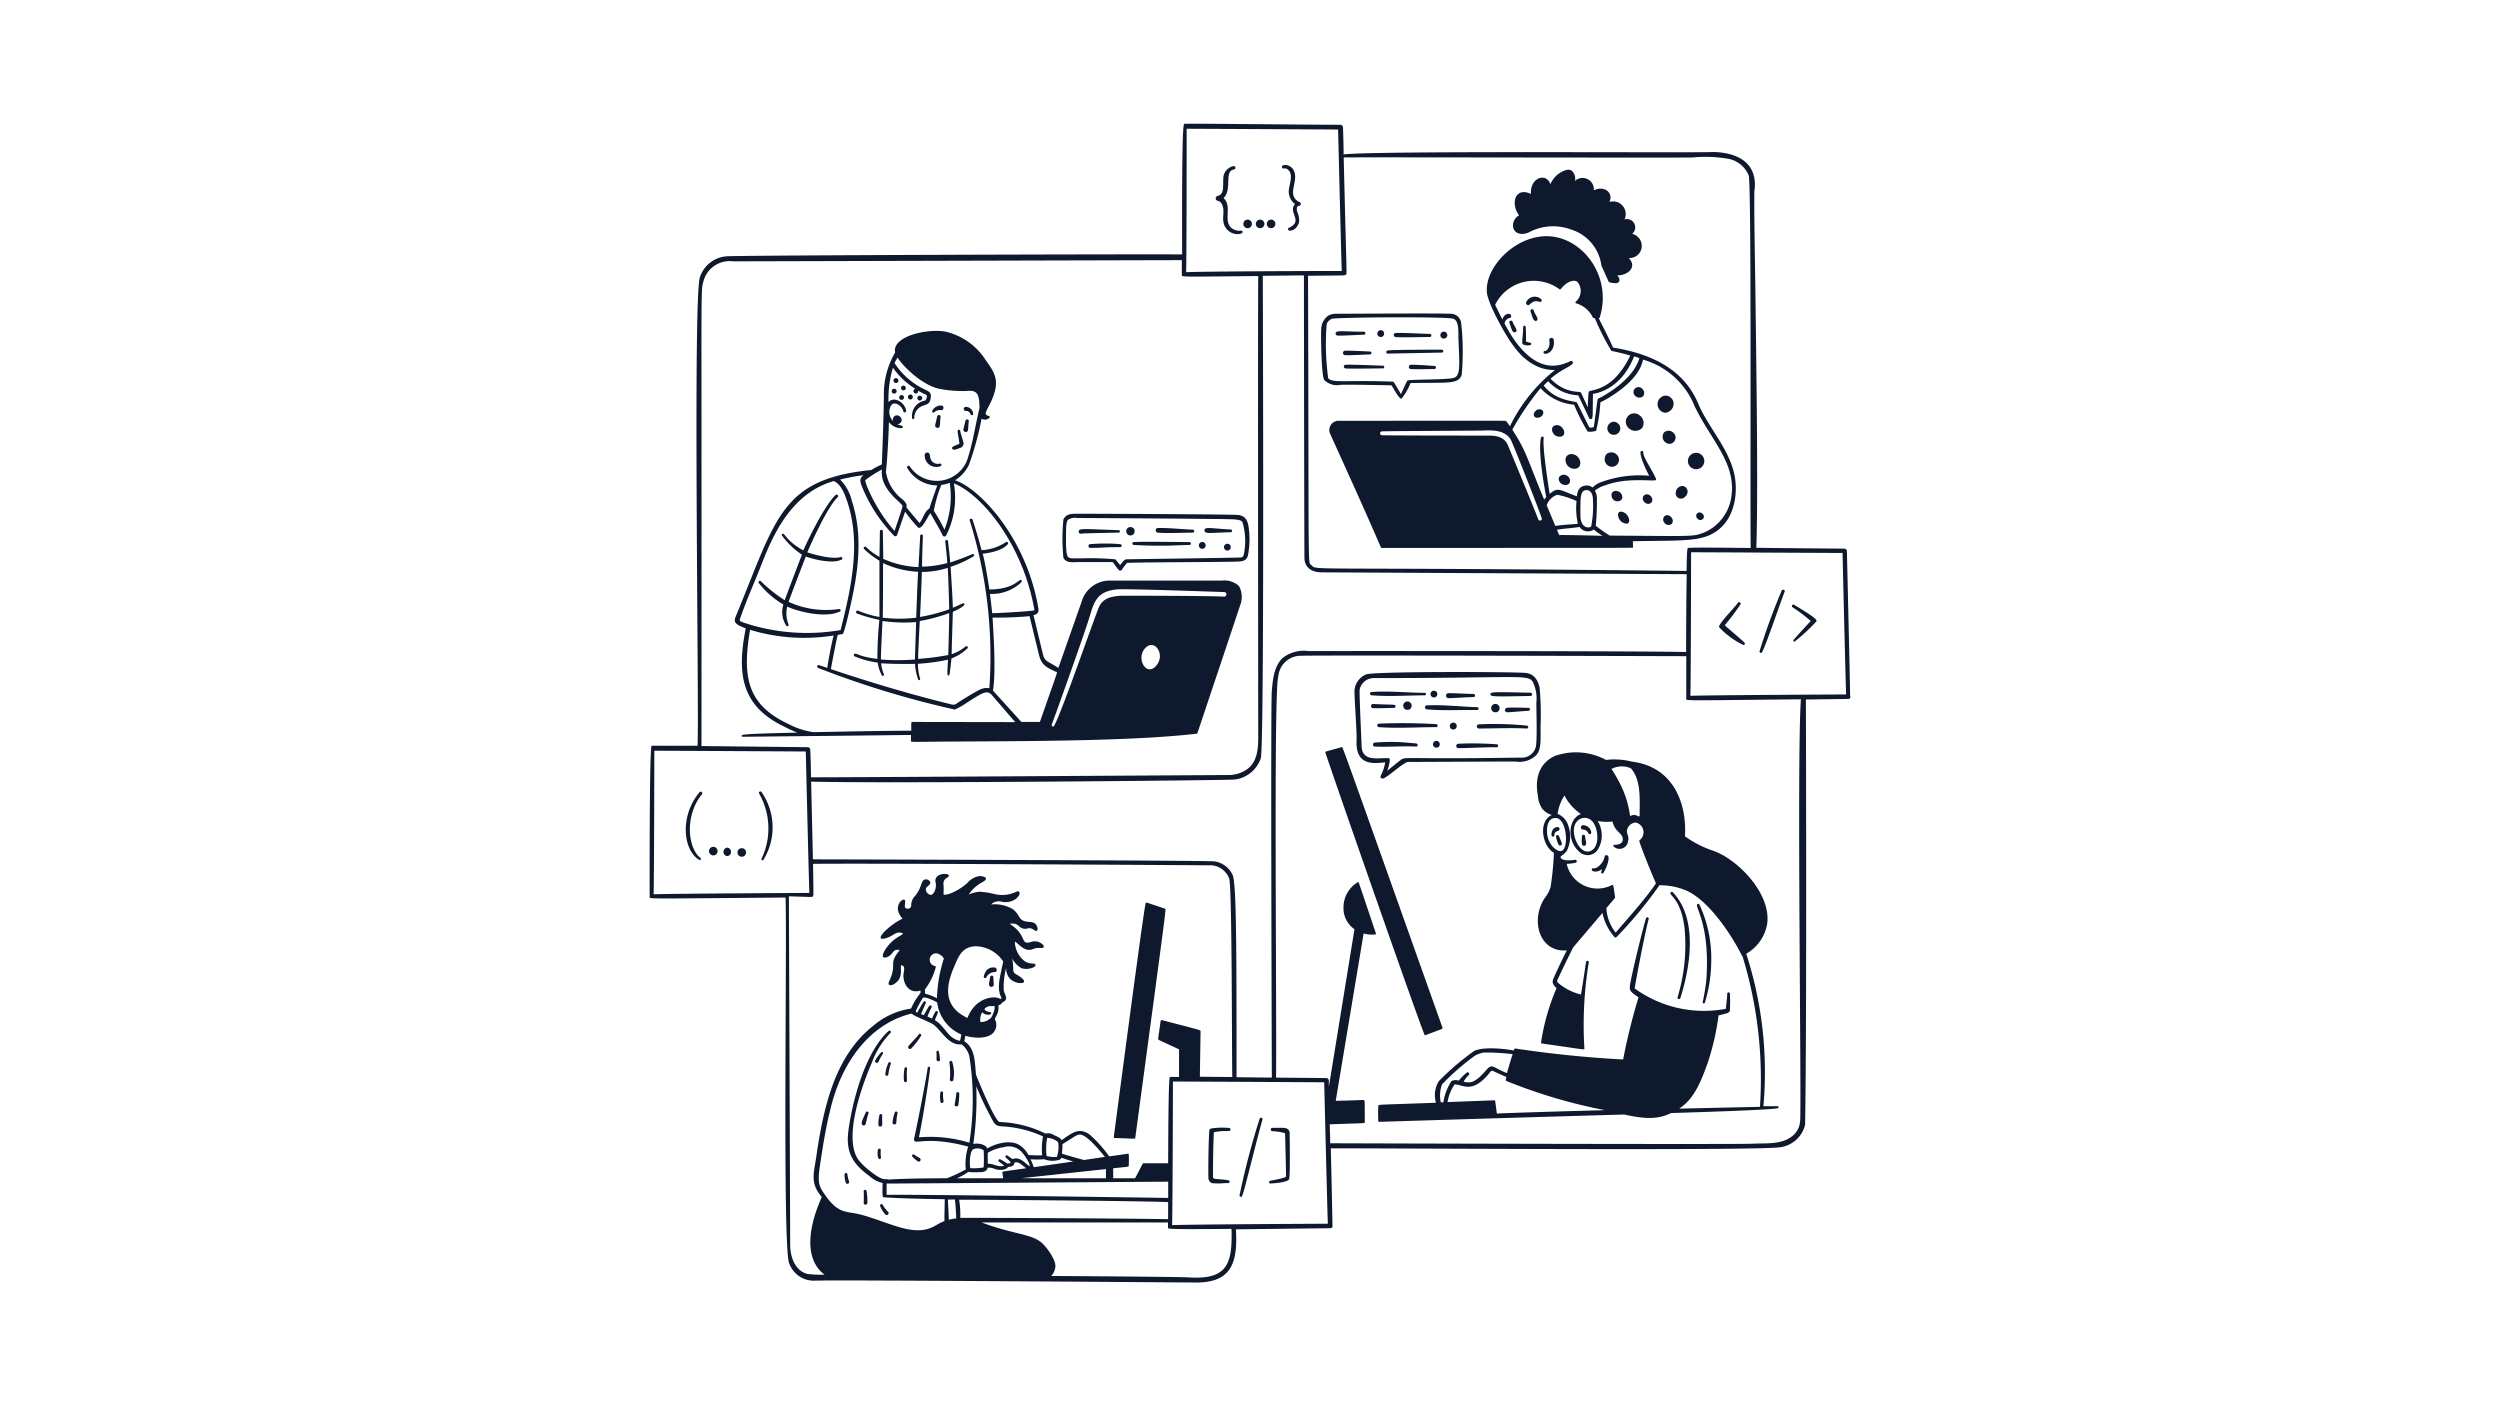
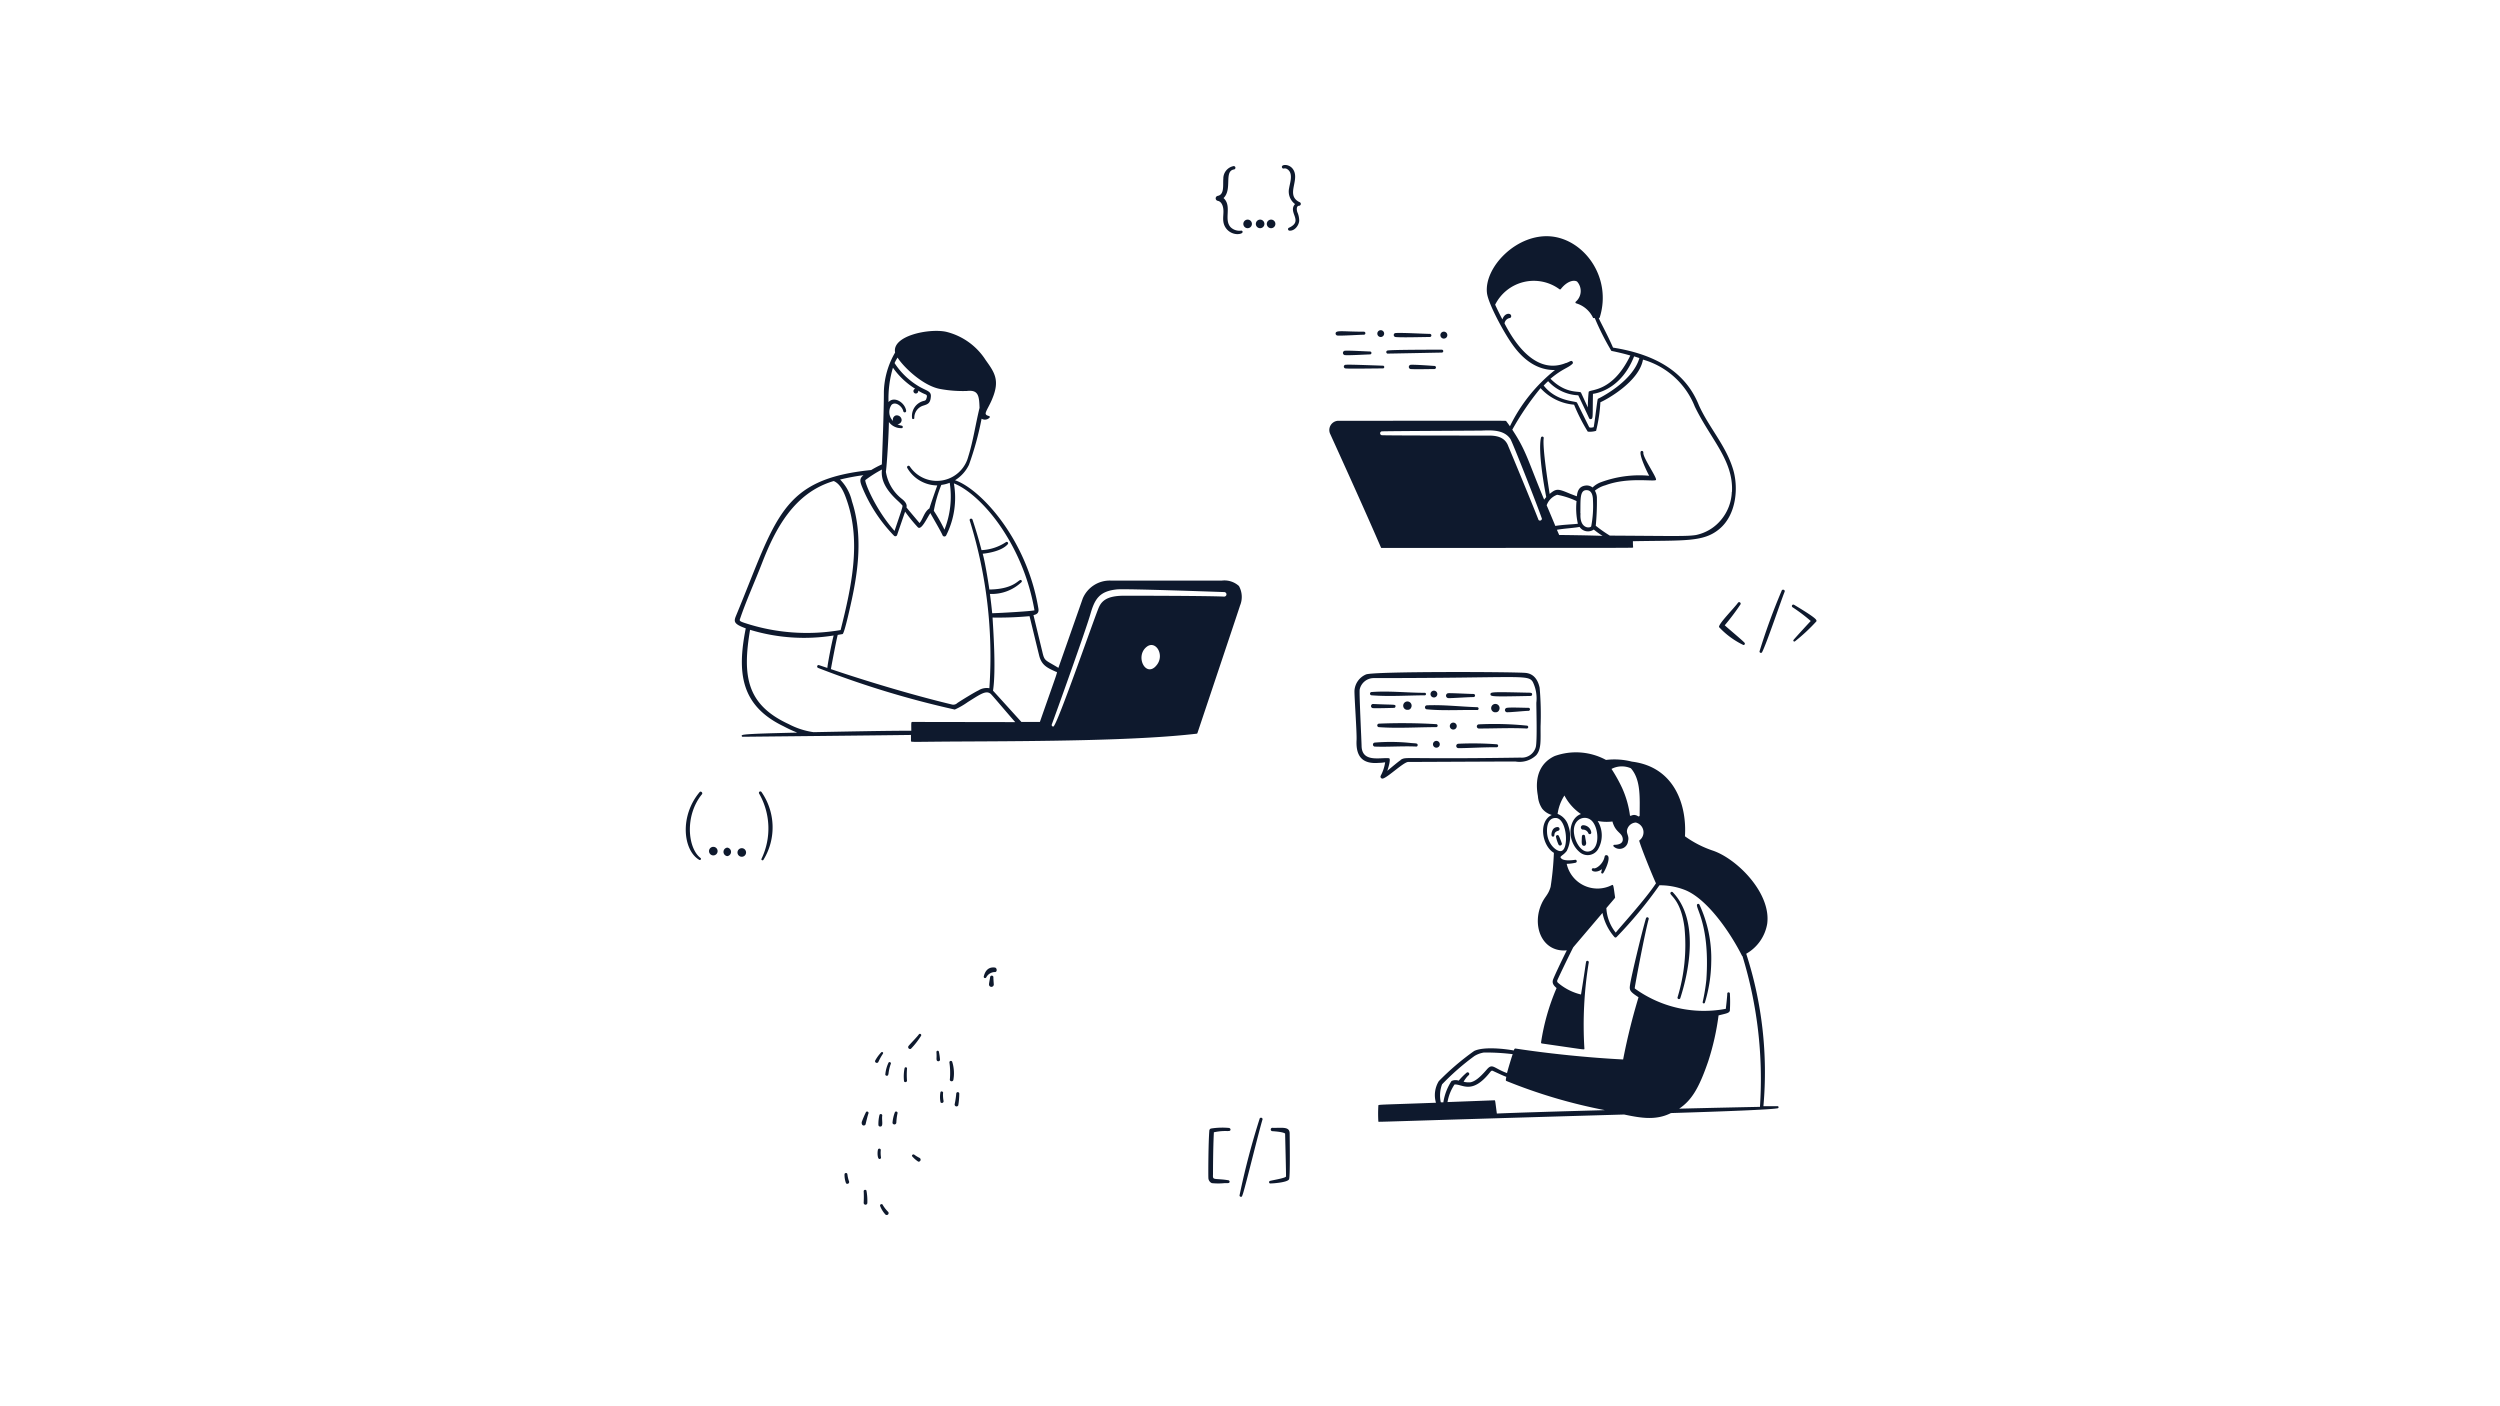
<svg xmlns="http://www.w3.org/2000/svg" width="320" height="180" viewBox="0 0 320 180">
  <g id="グループ_60" data-name="グループ 60" transform="translate(-10027 -2789)">
    <rect id="長方形_222" data-name="長方形 222" width="320" height="180" transform="translate(10027 2789)" fill="#fff" />
    <g id="kaiketu-2" transform="translate(10108.19 2801.556)">
-       <path id="パス_91" data-name="パス 91" d="M54.453,116.669c2.682.089,2.617.129,2.633,0,4.216-31.3,3.95-29.305,3.8-29.354-2.423-.808-2.342-.808-2.423-.743s0-1.268-4.128,29.984a.113.113,0,0,0,.113.113Zm39.709-13.134c2.27-.872,2.31-.808,2.254-.977C82.756,64.149,83.653,66.6,83.491,66.645c-2.027.565-2.044.549-2.084.63S93.992,103.6,94.162,103.535ZM32.054,30.345a.962.962,0,0,1-1.171-.638c-.065-.194-.057-.339-.113-.549a.331.331,0,0,0-.63,0,1.47,1.47,0,0,0,1.5,1.615C32.546,30.757,32.3,30.3,32.054,30.345Zm2.633-4.152a.17.17,0,1,0-.339,0c0,.218.226,1.333.226,1.616-.46.218-1.131.388-.9.646s.622,0,.961-.105a.642.642,0,0,0,.485-.549C35.123,27.631,34.727,26.468,34.687,26.193Zm-2.908-.42c.428,0,.267-.565.388-1.373a.22.22,0,1,0-.428-.105c-.048.218-.258,1.074-.258,1.1a.307.307,0,0,0,.3.38Zm4-.816a.218.218,0,0,0-.331-.234c-.1.065-.065.048-.258.808-.048.194-.089.363-.1.4a.307.307,0,0,0,.477.315C35.769,26.137,35.664,25.676,35.777,24.957Zm-3.465-2.036a1.2,1.2,0,0,0-1.212.67.161.161,0,0,0,.166.231.16.16,0,0,0,.1-.054,1.057,1.057,0,0,1,.856-.267C32.579,23.584,32.668,22.962,32.312,22.922Zm3.078.679a.606.606,0,0,1,.622.444A.17.17,0,0,0,36.343,24a.945.945,0,0,0-.953-.913.258.258,0,0,0,0,.517Zm-7.981-3.239a.307.307,0,1,0,.217.09A.307.307,0,0,0,27.409,20.361Zm-.9-.953a.315.315,0,1,0,.19.107A.315.315,0,0,0,26.5,19.408Zm-.234,1.357a.315.315,0,1,0,.19.107A.315.315,0,0,0,26.27,20.765Zm.9.808a.307.307,0,1,0,.217.09A.307.307,0,0,0,27.175,21.573Zm1.438.3a.315.315,0,1,0-.107.189A.315.315,0,0,0,28.613,21.872Zm.889.4a.308.308,0,1,0-.217-.09A.307.307,0,0,0,29.5,22.276ZM19.332,42.324c-1.187.307-3.651-.42-4.225-.622.347-.808,2.5-5.727,3.893-7.06.186-.178-.089-.452-.275-.275-1.543,1.51-3.691,6.09-4.128,7.092-2.294-1.26-2.375-2.367-2.714-2.1a.15.15,0,0,0-.034.05.154.154,0,0,0,.034.168A9.749,9.749,0,0,0,14.429,42c-.331.808-1.906,4.992-2.213,5.832A18.523,18.523,0,0,1,9.17,45.409c-.145-.178-.4.048-.267.226a11.022,11.022,0,0,0,3.15,2.754,3.126,3.126,0,0,0,.38,2.722.17.17,0,0,0,.283-.17,3.685,3.685,0,0,1-.178-2.294c1.462.695,4.96,1.5,6.729.638a.169.169,0,0,0,.1-.205.169.169,0,0,0-.194-.118,11.52,11.52,0,0,1-6.462-.921c.25-.7,1.826-4.847,2.205-5.8.63.234,3.288,1.018,4.572.4a.179.179,0,1,0-.153-.323Zm13.837-1.591c-.057-.46,0-.509-.129-.565a.17.17,0,0,0-.226,0c-.113.121,0,.121.218,2.9a12.863,12.863,0,0,1-3.231.468c0-1.276.057-2.617.105-3.982a.178.178,0,0,0-.347,0c-.048.953-.218,4.039-.218,4.039a11.99,11.99,0,0,1-4.515-1.058c0-.889-.048-3.562-.048-3.562a.192.192,0,0,0-.067-.111.194.194,0,0,0-.312.111s-.04,2.593-.048,3.32c-1.615-.9-1.712-1.519-1.971-1.26a.169.169,0,0,0-.041.193.17.17,0,0,0,.041.057,10.425,10.425,0,0,0,1.963,1.494v7.2a12.744,12.744,0,0,1-2.738-.808c-.234-.089-.363.283-.121.372a19.166,19.166,0,0,0,2.851.808,45.59,45.59,0,0,0-.25,4.992c-2.318-.25-2.722-.808-2.94-.646a.183.183,0,0,0-.064.067.186.186,0,0,0,.064.248,11.669,11.669,0,0,0,2.973.808,4.908,4.908,0,0,0,.525,1.615.148.148,0,0,0,.267-.129,4.924,4.924,0,0,1-.355-1.405c1.034.1,3.586.1,4.346.081a6.838,6.838,0,0,0,.4,2,.154.154,0,0,0,.129.089.138.138,0,0,0,.1-.06.14.14,0,0,0,.022-.057.136.136,0,0,0,0-.061,6.818,6.818,0,0,1-.283-1.922,25.245,25.245,0,0,0,3.845-.525c-.089,1.906-.129,2,.065,2.011a.145.145,0,0,0,.137-.113c.113-.808.186-1.454.242-2.052A6.391,6.391,0,0,0,35.608,54a.169.169,0,0,0,0-.234c-.234-.267-.38.4-2.019.977,0-.913.137-4.717.145-5.42,2.173-.985,1.373-1.147,1.26-1.09-.42.2-.808.388-1.26.565,0-.937-.242-4.572-.283-5.242a13.916,13.916,0,0,0,2.932-1.341.169.169,0,0,0,.065-.21c-.129-.234-.081,0-3.053,1C33.346,42.219,33.257,41.468,33.168,40.733Zm0,14.111a32.349,32.349,0,0,1-3.877.5c0-.808.153-3.619.21-4.846a22.623,22.623,0,0,0,3.772-1.018c-.008,1.478-.1,4.685-.121,5.363ZM29.534,50c.089-1.85.186-3.813.234-5.783a11.086,11.086,0,0,0,3.32-.525c.073,1.26.17,4.467.186,5.3a21.342,21.342,0,0,1-3.756.985Zm-.468.065a17.386,17.386,0,0,1-4.3,0c.04-2.084.04-6.05.04-6.987a11.886,11.886,0,0,0,4.483,1.115c-.065,1.074-.2,4.685-.242,5.848Zm-4.33.428a19.836,19.836,0,0,0,4.3.137c0,.331-.145,4.281-.145,4.79a27.449,27.449,0,0,1-4.362,0C24.526,54.61,24.7,51.177,24.736,50.49Zm24.9-7.544h4.58c.727,1.042.808,1.1.929,1.1a.3.3,0,0,0,.275-.186c.048-.129.477-.622.606-.808,2.044-.1,13.554-.089,14.491-.186s1-.6,1.1-1.446a10.259,10.259,0,0,0,0-2.779c-.089-.808-.315-1.616-1.357-1.721s-20.218-.162-20.38-.162c-.808,0-1.616-.057-1.987.735a24.528,24.528,0,0,0,0,4.927C48.241,43.051,49.017,42.994,49.638,42.946ZM55.89,42.6c-.178,0-.557.509-.743.735-.2-.258-.4-.485-.6-.735a34.643,34.643,0,0,0-4.208-.129c-1.365,0-1.616.057-1.85-.178s-.234-1.066-.267-1.615c0-2.229,0-2.876.283-3.158a1.615,1.615,0,0,1,1.139-.21c1.179,0,19.79.105,20.194.178s.808.048.985.4a8.445,8.445,0,0,1,.226,3.724c-.057.4-.1.67-.4.743C70.212,42.413,56.391,42.574,55.89,42.6Z" transform="translate(7.036 16.439)" fill="#0e192d" />
-       <path id="パス_92" data-name="パス 92" d="M48.627,52.6a.178.178,0,0,0,0-.355c-2.536-.121-3.36-.4-3.368.113S46.091,52.648,48.627,52.6Zm-9.37.048c1.527.113,3.061,0,4.54,0a.194.194,0,0,0,.154-.19.194.194,0,0,0-.154-.19c-1.494-.048-3.037-.25-4.54-.21a.3.3,0,0,0,0,.59Zm-5.032,0c.3,0,.25-.307.057-.315-4.281-.137-5.129-.283-5.121.153s.4.258.751.258C31.026,52.721,33.522,52.648,34.225,52.648Zm7.835,1.616c1.381-.065,1.357,0,1.438-.121a.186.186,0,0,0,0-.186.184.184,0,0,0-.066-.07.186.186,0,0,0-.092-.027c-1.131,0-5.961-.089-7.165,0a.186.186,0,0,0,0,.363A57.29,57.29,0,0,0,42.06,54.264Zm-7.544-.137a21.831,21.831,0,0,0-3.91,0c-.283,0-.234.46,0,.468.582,0,1.228,0,1.777-.048,2.157-.1,2.262.065,2.27-.218a.178.178,0,0,0-.137-.2Zm1.793-1.664a.436.436,0,0,0-.252-.456.539.539,0,1,0,.237.641A.441.441,0,0,0,36.309,52.462Zm8.667,2.254a.436.436,0,1,0-.309-.128A.436.436,0,0,0,44.976,54.716Zm3.215-.646a.436.436,0,1,0,.308.128A.437.437,0,0,0,48.191,54.07ZM88.457,36.945a.655.655,0,0,0-.808.121c-.388.363-.315.937.307.872S88.829,37.2,88.457,36.945Zm2.286,3.425c.711,0,.711-.767.25-1.2a.808.808,0,0,0-1.1-.121C89.523,39.441,89.879,40.386,90.743,40.37Zm2.181,2.472c-.6-.46-1.462-.267-1.454.517a1.139,1.139,0,0,0,1.139,1.115C93.53,44.474,93.586,43.367,92.924,42.842ZM91.7,45.378a.76.76,0,0,0-1.034.145c-.21.372.137,1.034.808,1.034S92.245,45.758,91.7,45.378Zm5.04-2.8a1,1,0,0,0,.113,1.446.9.9,0,0,0,1.22-1.317.978.978,0,0,0-1.333-.129Zm1.349-3.982a.752.752,0,0,0-.937.048.828.828,0,1,0,.937-.048Zm2.859-.969a1.074,1.074,0,0,0-1.478,1.551,1.227,1.227,0,0,0,1.8.089,1.2,1.2,0,0,0-.323-1.64Zm3.288-.323a1.171,1.171,0,0,0,1.058-1.341,1.058,1.058,0,0,0-1.058-.856,1.107,1.107,0,0,0,0,2.2ZM101.3,34.248a.638.638,0,1,0-.937.864.735.735,0,0,0,1.058.057.695.695,0,0,0-.121-.921Zm4,5.638a.873.873,0,0,0-1.22-.057.913.913,0,0,0,.743,1.454.808.808,0,0,0,.477-1.4Zm1.85,3.457a1.049,1.049,0,1,0,.176-.456A1.048,1.048,0,0,0,107.148,43.343Zm-1.405,3.708c-.606.977.533,1.777,1.212.808C107.48,46.994,106.438,46.186,105.743,47.05Zm-7.132,1.405c.347-.42-.057-1.163-.719-1.147a.509.509,0,0,0-.525.614.751.751,0,0,0,1.244.533Zm.622,1.809c-.4-.372-1.01-.46-1.042.081A1.171,1.171,0,0,0,99.249,51.5C99.83,51.5,99.669,50.661,99.232,50.265Zm2.294-2.391c-.533.5.307,1.47.921.937C102.916,48.262,102.076,47.414,101.527,47.874Zm2.633,2.649a.63.63,0,0,0,0,.9.638.638,0,0,0,.88.121C105.549,51.033,104.757,50.1,104.16,50.524Zm4.168-.347c-.412.4.226,1.147.7.743S108.772,49.781,108.328,50.176ZM84.8,13.682c.258.808,1.244.9,2.036.5a6.608,6.608,0,0,1,5.355-.331,5.586,5.586,0,0,1,3.869,4.564c0,.081.2.468.937,2.116a.144.144,0,0,0,.081.073,4.279,4.279,0,0,0,.808.121c.574,0,.654-.574.2-1,1.414,0,2.593-1.1,1.478-2.221a1.687,1.687,0,0,0,.9-.218A1.567,1.567,0,0,0,100,14.409a1.066,1.066,0,0,0-.977-1.85,1.616,1.616,0,0,0-1.931-2.237c.557-1.2-.687-2.149-2-1.486a1.446,1.446,0,0,0-2.423-1.2A1.3,1.3,0,0,0,92.237,6.3c-.452-.267-1.05.057-1.333.218a3.133,3.133,0,0,0-1.365,1.527C89,6.51,86.914,7.2,87.044,9.3c-1.971-.961-2.674,1.171-1.519,2.738a1.454,1.454,0,0,0-.727,1.648Zm2.165,14.661a2.18,2.18,0,0,1-.549-.162c0-.355,0-1.567-.048-1.874a.162.162,0,0,0-.1-.133.162.162,0,0,0-.165.028c-.081.073,0,.04-.153,1.712,0,.315-.105.557.137.654a1.323,1.323,0,0,0,.9.065.154.154,0,0,0,.1-.151.154.154,0,0,0-.113-.14Zm2.431-.291c.153.848-.315,1.357-.541,1.341a.179.179,0,1,0-.048.355c.541.089,1.349-.582,1.155-1.785A.287.287,0,0,0,89.394,28.052ZM84.7,25.661a.213.213,0,0,0-.412.105,10.335,10.335,0,0,0,.372,1.05c.113.145.258.258.428.162C85.46,26.8,84.846,26.154,84.7,25.661ZM87.4,24.2a.213.213,0,0,0-.412.105,10.837,10.837,0,0,0,.372,1.05c.121.153.267.258.428.162C88.126,25.3,87.528,24.708,87.4,24.2Zm.945-1.438a1.2,1.2,0,0,0-1.922.428.282.282,0,0,0,.267.339c.3,0,.525-.743,1.47-.42a.2.2,0,0,0,.186-.347ZM62.666,33.731c.848-.057,5.84.048,6.535.065.372.582,1,1.793,1.284,1.7A8.075,8.075,0,0,0,71.64,33.5c4.79-.089,6.1.194,6.543-1.042a32.912,32.912,0,0,0-.065-6.624,1.357,1.357,0,0,0-1.462-1.2c-.808-.081-13.885,0-14.418,0a2.305,2.305,0,0,0-1.074.2A2.181,2.181,0,0,0,60.2,26.59c-.048.6,0,5.994.4,6.535a2.325,2.325,0,0,0,2.068.606ZM60.9,25.944a1.179,1.179,0,0,1,.711-.679c1.333-.194,14.693-.275,15.485,0s.638,1.729.67,2.552c.137,3.465.291,4.758-.606,5.024s-5.832.17-5.937.355c-.258.493-.638,1.325-.808,1.737-.808-1.373-.929-1.616-1.042-1.616-6.333-.21-7.657.21-8.279-.428A32.859,32.859,0,0,1,60.9,25.944Z" transform="translate(27.724 2.973)" fill="#0e192d" />
      <path id="パス_93" data-name="パス 93" d="M53.093,17.24c.719.089,3.522,0,4.41,0a.2.2,0,0,0,0-.4c-.719,0-3.683-.178-4.435-.1a.258.258,0,0,0,.024.5Zm-.929,2.124c.38,0,5.25-.1,6.874-.129a.186.186,0,0,0,0-.372c-1.09,0-6.349,0-6.939.105a.2.2,0,0,0,.065.4Zm-6.486-2.31c.574.048,2.827-.105,3.384-.105a.194.194,0,1,0,0-.388c-2.714,0-3.627-.242-3.619.242a.259.259,0,0,0,.234.25ZM46.615,19a.283.283,0,0,0,0,.557c.557.057,2.682-.081,3.231-.089a.186.186,0,0,0,0-.372C49.305,19.082,47.173,18.953,46.615,19Zm.073,1.8a.234.234,0,0,0,0,.46c.4.065,3.7,0,4.846,0a.178.178,0,0,0,0-.347C49.2,20.835,47.043,20.746,46.688,20.8Zm11.405.145c-.565-.04-2.552-.186-3.053-.145a.275.275,0,0,0,0,.541c.541.048,2.577,0,3.045,0a.2.2,0,1,0,.008-.4ZM51.219,17.24a.436.436,0,1,0-.308-.128A.436.436,0,0,0,51.219,17.24Zm8.021.2a.444.444,0,1,0-.275-.148A.444.444,0,0,0,59.24,17.442ZM77.463,81.675c-.04-.194-.081-.444-.089-.533a.2.2,0,0,0-.2-.186c-.234,0-.2.25-.218.42,0,.428-.1.994.283.994a.235.235,0,0,0,.226-.137C77.544,82.046,77.52,82.006,77.463,81.675Zm-3.433-.549a.2.2,0,0,0-.039-.066.2.2,0,0,0-.061-.046.2.2,0,0,0-.074-.019.2.2,0,0,0-.076.01.2.2,0,0,0-.112.1.2.2,0,0,0-.009.15,4.64,4.64,0,0,0,.339.994.234.234,0,0,0,.412-.162A9.116,9.116,0,0,0,74.03,81.125Zm-.735.065c.331-.048-.113-.541.67-.759a.242.242,0,0,0-.057-.46.728.728,0,0,0-.6.242C73.093,80.471,72.916,81.246,73.3,81.19Zm3.756-.9a.759.759,0,0,1,.743.46.194.194,0,0,0,.372-.105,1.05,1.05,0,0,0-1.066-.913.283.283,0,0,0-.048.557Zm3.069,3.271a.218.218,0,0,0-.242.186c-.178.969-1.131,1.615-1.405,1.494a.177.177,0,0,0-.192.052.176.176,0,0,0-.034.061c-.129.323.687.5,1.276,0a1.452,1.452,0,0,1-.073.363.145.145,0,0,0,.267.113C80.056,85.326,80.775,83.645,80.121,83.565Zm9.443,18.312c1.147-3.53,2.423-10.032-.961-13.562a.169.169,0,0,0-.25,0c-.4.388,1.244.59,1.745,4.5a22.99,22.99,0,0,1-.889,8.966.186.186,0,0,0,.355.1Zm2.868.485a.146.146,0,0,0,.283.073,18.58,18.58,0,0,0,.808-5.1,16.3,16.3,0,0,0-1.51-7.439.163.163,0,0,0-.037-.053.162.162,0,0,0-.119-.044.164.164,0,0,0-.062.016c-.59.234,1.615,2.2,1.107,9.693A25.528,25.528,0,0,1,92.431,102.361ZM48.126,68.856c-.1,2.076.751,3.086,2.892,2.892.38,0,.565-.057.767-.065a5.283,5.283,0,0,1-.565,1.712.25.25,0,0,0,.275.363c.646-.162,2.641-2.1,3.231-2.124,1.373,0,13.32-.065,13.732-.057a3.086,3.086,0,0,0,2.666-.808c.687-.808.541-2,.557-3.708a39.532,39.532,0,0,0-.121-4.927c-.25-1.155-.864-1.817-1.817-1.9-1.785-.145-19.467-.21-20.412.2a2.424,2.424,0,0,0-1.47,2.036C47.819,63.024,48.182,67.967,48.126,68.856Zm5.654,2.536c-.242.137-1.244.985-1.721,1.381.105-.291.517-1.616.2-1.616-1.139-.105-3.417.565-3.489-1.535,0-.485-.323-6.85-.242-7.27A1.842,1.842,0,0,1,50.339,60.9c18.926,0,19.741-.517,20.355.509a4.8,4.8,0,0,1,.444,2.641c0,.994.121,4.8-.065,5.654a1.842,1.842,0,0,1-1.939,1.373c-15.412.234-14.539-.162-15.363.283Z" transform="translate(44.324 13.34)" fill="#0e192d" />
      <path id="パス_94" data-name="パス 94" d="M112.393,73.861a.194.194,0,0,0,.14-.06.2.2,0,0,0,.042-.066.192.192,0,0,0,.012-.077c0-.267-.25-.2-.994-.226-4.249-.1-4.338-.073-4.338.226S107.692,73.958,112.393,73.861Zm-10.493.283c.533,0,2.657-.145,3.183-.137a.2.2,0,0,0,0-.4c-.525,0-2.641-.121-3.231-.1a.316.316,0,0,0,.048.63Zm-3.069-.363a.162.162,0,1,0,0-.323c-2.254,0-4.523-.267-6.785-.1a.21.21,0,0,0,0,.42C94.3,73.958,96.634,73.788,98.831,73.78Zm13.3,1.6c-.574,0-2.31-.081-2.763,0a.285.285,0,1,0,.073.565c.533,0,2.237-.178,2.666-.178a.194.194,0,0,0,.024-.388Zm-13,.194c2.165.2,4.33.048,6.462.089a.186.186,0,0,0,0-.363c-2.149-.065-4.313-.331-6.462-.242a.258.258,0,0,0,0,.517Zm-4.216-.186a.2.2,0,0,0,.186-.21c0-.283-.145-.153-2.884-.291a.267.267,0,0,0,0,.533C92.652,75.452,94.453,75.4,94.905,75.387Zm17,2.27a41.187,41.187,0,0,0-6.155-.162.267.267,0,0,0,0,.533c2.132,0,4.152-.105,6.139,0A.186.186,0,0,0,111.908,77.657Zm-18.966-.25a.226.226,0,0,0,0,.444c2.423.178,4.943,0,7.391,0a.194.194,0,0,0,0-.38A72.772,72.772,0,0,0,92.942,77.407Zm15.145,2.641a40.926,40.926,0,0,0-4.919-.073.283.283,0,1,0,0,.565c1.268,0,3.231-.129,4.9-.113a.194.194,0,0,0,.016-.38Zm-10.161.089c0-.242-.234-.2-.808-.25a24.69,24.69,0,0,0-4.7-.057.259.259,0,0,0,0,.509c1.753.073,3.578-.089,5.355,0a.18.18,0,0,0,.066-.022.178.178,0,0,0,.087-.18Zm2.084-6.082a.436.436,0,1,0-.308-.128A.437.437,0,0,0,100.01,74.055ZM96.634,75.63a.436.436,0,0,0,.456-.252.539.539,0,1,0-.641.237A.434.434,0,0,0,96.634,75.63Zm5.921,1.648a.444.444,0,1,0,.275.148A.445.445,0,0,0,102.555,77.278Zm5.339-1.333a.436.436,0,0,0,.456-.252.539.539,0,1,0-.641.237A.434.434,0,0,0,107.894,75.945Zm-7.561,3.667a.436.436,0,1,0,.309.128A.435.435,0,0,0,100.333,79.612Zm-56.7,30.283a.211.211,0,0,0-.42-.048c0,.081-.153.808-.145.945a.307.307,0,1,0,.614,0C43.678,110.718,43.621,109.983,43.629,109.895Zm.2-1.268c-.735-.105-1.244.3-1.438,1.163a.17.17,0,0,0,.323.089A1.276,1.276,0,0,1,43.8,109.2C44.13,109.24,44.13,108.691,43.831,108.626Zm-14.54,10.832a4.845,4.845,0,0,0-.808,1.107.226.226,0,0,0,.412.162c.509-1.1.719-1.09.582-1.252a.169.169,0,0,0-.186-.016Zm.913,1.349a4.346,4.346,0,0,0-.412,1.535.21.21,0,0,0,.2.137c.17,0,.186-.162.21-.275a5.58,5.58,0,0,1,.283-1.22A.167.167,0,1,0,30.2,120.807Zm2.367,2.318a9.8,9.8,0,0,1,0-1.543.161.161,0,0,0-.02-.122.159.159,0,0,0-.043-.046.162.162,0,0,0-.251.1,5.518,5.518,0,0,0-.065,1.68.21.21,0,0,0,.38-.065Zm.5-4.1a10.081,10.081,0,0,0,1.309-1.68.17.17,0,0,0-.291-.17c-.17.275-1.244,1.357-1.341,1.519a.242.242,0,0,0,.04.284.243.243,0,0,0,.283.047Zm-5.743,8.086a13.825,13.825,0,0,0-.549,1.276c-.081.574.444.541.5.267s.3-1.236.355-1.341a.186.186,0,0,0-.307-.2Zm1.721.372a4.85,4.85,0,0,0-.137,1.317.226.226,0,0,0,.242.178c.436,0,.153-.808.25-1.414a.186.186,0,0,0-.355-.081Zm2.157.977a6.968,6.968,0,0,1,.145-1.155.186.186,0,0,0-.323-.178,4.768,4.768,0,0,0-.315,1.389.25.25,0,0,0,.493-.057Zm-2,3.586a.186.186,0,0,0-.331-.162c-.121.25-.129,1.43.267,1.228a.186.186,0,0,0,.1-.194A3.657,3.657,0,0,1,29.211,132.051Zm7.141-11.809c0,.153,0,.355.2.38a.218.218,0,0,0,.25-.17,7.579,7.579,0,0,0-.153-1.082.161.161,0,0,0-.078-.077.162.162,0,0,0-.229.158A6.2,6.2,0,0,1,36.351,120.242Zm1.7,2.738a.234.234,0,0,0,.452.057,4.844,4.844,0,0,0-.145-2.351.186.186,0,0,0-.355.089A9.556,9.556,0,0,1,38.056,122.98Zm-1.2,2.876a.218.218,0,0,0,.4-.162,4.332,4.332,0,0,1-.065-.977c.073-.2-.25-.339-.331-.129A3.513,3.513,0,0,0,36.86,125.856Zm2.286.4a9.5,9.5,0,0,0,.129-1.486.194.194,0,1,0-.388,0,11.124,11.124,0,0,1-.2,1.341.242.242,0,0,0,.46.145Zm-5.921,6.51a3.612,3.612,0,0,0,.808.711.258.258,0,0,0,.153-.485,4.7,4.7,0,0,1-.687-.42.186.186,0,0,0-.2.01.187.187,0,0,0-.076.184Zm-8.271,2.391a.183.183,0,0,0,0-.073.185.185,0,0,0-.024-.069.188.188,0,0,0-.114-.087.183.183,0,0,0-.073,0,.186.186,0,0,0-.069.024.188.188,0,0,0-.087.114,3.013,3.013,0,0,0,.194,1.179.234.234,0,0,0,.372-.275A4.046,4.046,0,0,1,24.954,135.161Zm2.084,2.076a14.017,14.017,0,0,1,0,1.5.236.236,0,0,0,.468.057,7.4,7.4,0,0,0-.113-1.615.194.194,0,0,0-.355.057Zm2.464,1.826a.186.186,0,1,0-.363.081,3.475,3.475,0,0,0,.695,1.115.245.245,0,0,0,.3-.388A4.35,4.35,0,0,1,29.5,139.062ZM6.02,86.179c-2.585,3.086-2.1,7.439-.057,8.651a.146.146,0,1,0,.162-.242c-1.615-1.252-2.036-5.4.2-8.142C6.481,86.244,6.166,85.977,6.02,86.179Zm7.625.178a8.99,8.99,0,0,1,.307,8.344c-.089.162.153.275.242.137a7.924,7.924,0,0,0-.242-8.675.18.18,0,0,0-.049-.051.178.178,0,0,0-.065-.029.182.182,0,0,0-.193.274ZM7.781,93.174a.549.549,0,1,0,.388.161A.549.549,0,0,0,7.781,93.174Zm1.785.1a.549.549,0,0,0,0,1.09.549.549,0,0,0,0-1.09Zm1.858.073a.549.549,0,1,0,.388.161A.549.549,0,0,0,11.424,93.344Zm66.3,34.58a96.934,96.934,0,0,0-2.585,9.846.169.169,0,0,0,.043.139.17.17,0,0,0,.135.055c.178,0,.121.315,1.615-5.565.477-1.866.929-3.627,1.155-4.362a.2.2,0,0,0-.264-.184A.2.2,0,0,0,77.724,127.924Zm-3.942,1.228a9.32,9.32,0,0,0-2.278.073.291.291,0,0,0-.234.275c-.129,1.615-.145,5.654-.121,6.018a.752.752,0,0,0,.444.7,8.087,8.087,0,0,0,1.616,0c.388,0,.622.04.654-.153a.185.185,0,0,0-.129-.21,8.869,8.869,0,0,0-1-.121c-.985-.081-1.026,0-.994-.654,0-.081,0-3.279.113-5.372,1.616-.347,2.1.04,2.132-.355a.234.234,0,0,0-.2-.2Zm7.771.719c0-.969-1.01-.687-2.246-.735a.218.218,0,0,0,0,.428c1.559.1,1.664.315,1.664.315,0,.162.137,5.283.113,5.485s-1.737.477-2.036.565a.17.17,0,0,0,0,.331c.42,0,2.229-.137,2.423-.533C81.642,135.508,81.553,130.1,81.553,129.87ZM75.333,14.3a1.617,1.617,0,0,1-1.317-.42c-.953-.977.21-2.73-.929-3.748,1.171-1.115,0-3.481,1.365-3.667a.218.218,0,0,0-.057-.428,1.615,1.615,0,0,0-1.333,1.616c-.073.808.17,2.036-.727,2.2a.323.323,0,0,0,0,.63c.517.089.67.687.711.945.105.638-.1,1.236.057,1.914a1.842,1.842,0,0,0,1.761,1.406C75.77,14.725,75.568,14.265,75.333,14.3Zm7.488-3.643c-1.89-.921.186-2.924-.9-4.3-.5-.622-1.454-.549-1.357-.17a.2.2,0,0,0,.25.162.533.533,0,0,1,.428.081c.808.509.355,1.721.242,2.423A2.011,2.011,0,0,0,82.24,10.9c-.977,1.09,1.171,2.165-.808,3.045a.194.194,0,0,0-.025.307.2.2,0,0,0,.106.049c.654.065,1.2-.63,1.26-1.244a2.7,2.7,0,0,0-.242-1.131c-.089-.291-.129-.751.186-.808a.242.242,0,0,0,.105-.468Zm-6.583,2.237a.549.549,0,1,0,.345.181A.549.549,0,0,0,76.238,12.892Zm1.6,0a.549.549,0,1,0,.345.181A.549.549,0,0,0,77.837,12.892Zm1.405,0a.549.549,0,1,0,.345.181A.549.549,0,0,0,79.243,12.892Zm58,51.922a30.139,30.139,0,0,0,2.019-2.682.194.194,0,0,0-.323-.21c-.428.63-2.552,2.746-2.423,3.126a10.367,10.367,0,0,0,3.126,2.294.178.178,0,0,0,.129-.3C139.444,66.688,137.635,65.186,137.239,64.814Zm8.861-2.633a.186.186,0,0,0-.194.315,21.152,21.152,0,0,1,2.342,1.769c-.283.291-2.116,2.294-2.205,2.423a.129.129,0,0,0,.1.208.13.13,0,0,0,.087-.031,23.173,23.173,0,0,0,2.746-2.561C149,64.127,149.138,64,146.1,62.181Zm-1.575-1.793a78.435,78.435,0,0,0-2.835,7.771.178.178,0,0,0,.323.113c.622-1.22,2.375-6.462,2.892-7.754C145,60.274,144.622,60.145,144.525,60.388Z" transform="translate(2.334 2.665)" fill="#0e192d" />
-       <path id="パス_95" data-name="パス 95" d="M155.624,76.526c0-1.171-.412-18.578-.412-18.578a.387.387,0,0,0-.283-.283c-1.89,0-10.3-.089-11.309-.105.25-7.124,0-23.425-.137-34.2-.21-12.165-.089-11.7-.089-11.615.38-3.3-1.947-4.758-5.267-4.847-1.373.137-43.619-.186-47.334.315,0-1.276-.081-3.514-.081-3.514a.387.387,0,0,0-.283-.283c-4.636,0-19.289-.186-20.04-.121-.307,0-.275,11.107-.267,16.712-9.935-.04-54.483.113-58.085.234a3.9,3.9,0,0,0-3.619,2.625C7.474,24.983,8.314,78.739,8.1,82.9H2.224c-.307,0-.258,19.265-.258,19.386s0,.162,2.544.162c1.26,0,12.423-.1,14.854-.121.2,5.654-.42,45.363.477,46.85a3.328,3.328,0,0,0,3.352,2.189c2.528-.113,48.3.242,48.724.242,4.443,0,5.355-2.423,5.089-6.809l12.116-.145a.266.266,0,0,0,.242-.331c0-.695-.1-5.315-.21-9.895,10.5,0,55.21.315,57.576-.145a3.8,3.8,0,0,0,3.134-2.868c.234-14.039.1-54.434.1-54.434l5.485-.073a.259.259,0,0,0,.21-.263A.257.257,0,0,0,155.624,76.526Zm-.509-.194s-18.094.089-19.935.178c.065-2.763.089-16.9.089-18.376,1.034,0,18.619.089,19.386.089C154.654,58.222,155.042,74.732,155.115,76.332ZM8.605,49.967c0-26.22-.073-25.444.258-26.551a3.461,3.461,0,0,1,3.78-2.52c1,0,55.84-.153,57.439-.153v1.922c0,.234-.048.21,9.782.113-.057,5.153,0,59.071,0,59.071,0,1.567-.17,3.134-1.4,4.039a4.136,4.136,0,0,1-2.262.759c-.808,0-50.735.315-53.586.291,0-1.405-.089-3.57-.089-3.57a.364.364,0,0,0-.3-.283L8.6,82.939C8.605,80.742,8.605,64.417,8.605,49.967Zm33.118,93.392a11.453,11.453,0,0,0-.145-2.351c3.029,0,22.859.137,26.753.307V143.5c-4.9-.1-24.289-.186-26.632-.17Zm-2,.372c-.808.3-1.236.7-1.971.953-2.423.848-5.267-.808-8.667-1.745-1.882-.517-2.859,0-4.58-2.423-.864-1.187-1.1-1.615-.711-4.087.339-2.237.695-4.54,1.268-6.834,1.527-6.607,5.428-11.236,10.452-12.415.17.291,2.3,1.058,2.763,1.4,1.082.808,1.963,2.738,3.611,2.536a2.738,2.738,0,0,1,1,1.535,35.444,35.444,0,0,1,0,11.058,17.145,17.145,0,0,0-6.462-.687c.388-1.664,1.284-7.326,1.446-8.885a.162.162,0,0,0-.323,0c-.194,1.551-1.4,7.577-1.745,9.111a.292.292,0,0,0,.073.25c.291.339,1.955-.6,6.866.711a6.974,6.974,0,0,0-.307,2.924,20.947,20.947,0,0,1-2.423,1.131c-3.675,0-6.381.081-7.544.17-.2-.234-.38.372-2-.872a9.757,9.757,0,0,1-1.616-1.454c-2.488-2.868.808-10.937,1.51-12.536a10.866,10.866,0,0,1,2.423-3.91.171.171,0,0,0-.234-.25C29.7,121.97,28,127.866,27.41,132.131c-.347,2.649.4,4.184,2.657,5.824a3.845,3.845,0,0,0,1.729.921,11.432,11.432,0,0,0,0,1.729.146.146,0,0,0,.113.089c1.721.129,4.515.2,7.827.25,0,.646-.057,2.294-.032,2.762Zm-2.5-29.669a8.074,8.074,0,0,0,1.365-2.811.129.129,0,0,0-.089-.153.818.818,0,0,1,.258-1.616,1.487,1.487,0,0,1,.872.646,18.137,18.137,0,0,0-.889,5.1c-1.858-.961-1.462-.153-1.543-1.2Zm1.543,1.7a5.178,5.178,0,0,0,3.094,4.1c-.048.283-.129.7-.153.759s-.081.057-.444-.073c-1.2-.428-1.615-1.866-2.787-2.52.331-.945.509-1.018.307-1.139a.169.169,0,0,0-.2,0,.172.172,0,0,0-.046.052,8.984,8.984,0,0,0-.436.88c-.178-.089-.363-.17-.582-.258.113-.275.42-.985.525-1.155a.182.182,0,0,0-.193-.274.182.182,0,0,0-.113.08c-.121.17-.525.9-.679,1.171l-.355-.129c.59-1.486.727-1.5.557-1.616a.178.178,0,0,0-.234.04c-.081.105-.654,1.058-.808,1.389-.2-.073-.242-.153-.089-.428a12.94,12.94,0,0,1,.808-1.462c.242-.258,1.591.436,1.8.557ZM47,111.63c-.735,2.835,0,3.312,0,3.6a.69.69,0,0,1-.17.089c-.517-.46-3.118-.355-4.184,2.423-2.8-1.317-2.973-3.562-1.769-6.405.614-1.446,1.042-2.771,2.932-2.771a4.361,4.361,0,0,1,3.409,1.939q-.094.555-.242,1.1Zm-1.745,6.4a1.809,1.809,0,0,1-.953.234,1.948,1.948,0,0,1,.226-1.252c.452.46,1.187.363,1.155.1s-.6,0-.872-.509c.428-.468.743-.347,1.3-.4a1.615,1.615,0,0,1-.17.945c-.226.678-.477.759-.711.864ZM43.8,126.541a37.5,37.5,0,0,0,1.809,3.829c.533,1.05.67,1.2,1.51,1.252a14.185,14.185,0,0,1,5.194,1.284,9.126,9.126,0,0,0-.113,2.423c-.42,0-1.4,0-1.753-.048a3.367,3.367,0,0,0-1.22-1.309c-1.179-.67-3.021-.145-4.039.477-.226-.549-1.212-.719-1.793-.574a41.748,41.748,0,0,0,.38-7.359Zm24.539,12.181v2.06c-3.578-.065-32.665-.46-36.042-.4V138.94c1.551,0,34.556-.234,36.018-.242ZM43.4,134.546a1.374,1.374,0,0,1,1.317.137,18.156,18.156,0,0,1,0,2.189,7.2,7.2,0,0,1-1.7.1c-.121-.339-.137-2.019.363-2.447Zm6.09.242a5.388,5.388,0,0,1,.719.969,2.839,2.839,0,0,1,.436.953c-.468-.105-1.147-1.317-2.237-.9l-.622-.444c-.178-.137-.4.121-.218.258a5.785,5.785,0,0,1,.582.557c.057.194-.145.178-.42.194-.178-.145-.7-.428-.864-.533s-.372.162-.186.291.533.4.679.517c-.735.267-1.333-.275-2.116-.25V135a5.735,5.735,0,0,1,2.044-.719,2.222,2.222,0,0,1,2.181.5Zm4.628.743a3.862,3.862,0,0,1-1.349-.121,8.267,8.267,0,0,1,.073-2.318,2.221,2.221,0,0,1,1.405.549,3.73,3.73,0,0,1-.153,1.866Zm.25.4c.646-.315-.436-.477,1.826.186l-5.065.727a8.219,8.219,0,0,0-.412-1.018,10.716,10.716,0,0,0,1.753,0,2.875,2.875,0,0,0,1.874.081Zm-4.847,2.326,10.848-1.171v1.179Zm-5.1-.767c.258-.04.727-.113.808-.574a1.688,1.688,0,0,1,.9.145c.4.194,1.486.21,1.712-.258.388,0,.808-.113.808-.541.557-.178.856.242,1.51.719-3.1.444-3.061.388-3.045.557l.1.727H41.3a9.675,9.675,0,0,0,1.446-.808,9.546,9.546,0,0,0,1.656.008Zm13.142-1.567c-.808-.2-2.318-.646-2.827-.808a11.391,11.391,0,0,0,.073-1.228c1.615-.961,1.922-1.357,2.472-1.171.9.3,2.278,1.979,2.956,2.811ZM134.655,70.9c-7.811-.153-48.166-.121-48.336-.121a4.457,4.457,0,0,0-3.368.913c-1.09,1.115-1.22,2.746-1.349,4.192-.162,1.89,0,47.5,0,49.491l-4.515-.048c0-15.929,0-24.531-.485-25.848A3.029,3.029,0,0,0,74.243,97.7c-.679-.121-48.15-.258-51.381-.258-.065-2.973-.153-6.858-.226-9.951,9.071.258,53.489-.162,54.192-.267a4.039,4.039,0,0,0,3.36-2.706c.468-1.389.275-57.294.258-61.769l5.267-.057c0,6.244.048,35.541.065,36.147,0,1.292.985,1.89,2.278,1.866.25,0,44.321.226,46.656.234-.057,2.585-.073,7.141-.081,9.935ZM41.036,140.976c.089.695.17,1.955.17,2.423a6.967,6.967,0,0,0-.953.17c0-.428-.113-2.577-.113-2.577Zm29.6-118.691c.065-2.763.065-16.9.065-18.36,1.034,0,18.578.089,19.386.1,0,0,.4,16.5.469,18.11C88.467,22.115,72.765,22.18,70.632,22.285Zm-47.754,79.87c.057-.081.065.113,0-4.136,5.9-.1,50.3.178,50.63.186a2.609,2.609,0,0,1,2.633,1.7c.38.961.331,22.843.4,25.4l-4.152-.04.089-5.824c0-.137.291-.065-4.96-1.422a.13.13,0,0,0-.051,0,.128.128,0,0,0-.047.02.129.129,0,0,0-.055.085c-.331,2.423-.363,2.342-.25,2.423l2.609,1.212v3.53H68.6c-.113,0-.226.057-.267,11.05H65.172c-.1,0,0-.081-1.074,1.922h-2.8v-1.276c1.963-.218,1.987-.17,1.987-.323a11.488,11.488,0,0,0,0-1.519c-.04-.073-.105,0-2.5.315a16.083,16.083,0,0,0-2.528-2.811c-1.341-.921-2.165-.234-3.554.735-.218-.38-.808-.541-1-.654a1.356,1.356,0,0,0-1.074-.186,14.279,14.279,0,0,0-5.872-1.478c-.63-.162-2.779-5.428-3.013-6.042-.17-1.527-.081-3.433-1.494-4.281,0-.153.081-.444.121-.719,1.163.347,3.021.428,3.667-.5a1.462,1.462,0,0,0,.113-1.615c.153-.525.541-.743.46-1.793.307-.073.42-.21.452-.331.994-.428.3-.994.226-1.616a9.567,9.567,0,0,1,.307-2.819,2.068,2.068,0,0,0,.436,1.317c.6.662,1.745.751,1.858.46s-.719-.808-.994-.961c-.67-.347-.2-.751-.549-2.052a3.232,3.232,0,0,0,1.179,1.244c.727.283,1.85-.04,1.826-.388s-.622,0-1.381-.493a3.232,3.232,0,0,1-1.26-2.488c.2-.057,1.058,1.2,1.987,1.026.218,0,.372-.153.751-.21.59-.073.864.073.953-.145s-.315-.509-.622-.63a1.4,1.4,0,0,0-1.018,0c-1.381.388-.477-.751-2.423-2.132a1.8,1.8,0,0,1-.258-.194,1.245,1.245,0,0,1,.679,0c.5.145.509.485,1.018.6s.654-.162,1.058,0,.525.4.7.258.048-.557-.105-.759c-.372-.493-.985-.242-1.615-.5s-.574-.889-1.365-1.486a4.6,4.6,0,0,0-2.771-.6,1.2,1.2,0,0,1,.759-.38,1,1,0,0,1,.477,0,2.269,2.269,0,0,0,1.971-.363s.582-.525.4-.808-.291-.073-.565,0a4.136,4.136,0,0,1-2.649.21,11.182,11.182,0,0,0-1.85-.291,4.418,4.418,0,0,0-1.422.363,4.847,4.847,0,0,1,1.712-1.559c.315-.186.541-.323.493-.517s-.557-.3-.808-.291a2.537,2.537,0,0,0-1.543.864c-1.26,1.147-2.859,1.7-3.078,1.478a9.874,9.874,0,0,0,0-1.284.8.8,0,0,1,.477-.848c.808-.541-.953-.743-1.414,0a.809.809,0,0,0-.065.63c.153.9-.323,1.551-.606,1.575a.751.751,0,0,1-.654-.727c0-.38.67-.533.574-.9a.6.6,0,0,0-.687-.347c-.549.129-.363,1.082-1.317,2.165a1.617,1.617,0,0,0-.436,1.058.494.494,0,0,1-.162.428.5.5,0,0,1-.565,0c-.258-.226.129-.929-.17-1.066s-1.535.953-.218,2.423c-1.7.808-3.861,2.94-2.213,2.528.9-.226,1.22-.751,1.777-.743a.735.735,0,0,1,.485.129c0,.129-.67.388-1.309.945-1.026.9-1.882,2.5-.679,2.052.582-.226.695-.808,1.1-.9a1.089,1.089,0,0,1,.444,0c.032,0-.1.2-.186.315-1.171,1.5-.129,1.47-1.074,3.57-.121.267-.194.444-.065.565.275.234.961-.226,1.228-.63.525-.808.137-1.785.339-1.866a.473.473,0,0,1,.267.129c.226.242,0,.654,0,1.276.057,1.317.961,2.262,2.189,1.826v.315a8.891,8.891,0,0,0-1.212,2,9.59,9.59,0,0,0-4.847,2.213c-4.75,3.732-6.276,10.016-7.213,16.26-.315,2.5-1,3.708.63,5.654-2.076,4.685-1.931,8.231.363,9.943a15.335,15.335,0,0,1-2.189-.1c-1.494-.363-2.157-2.011-2.213-3.489,0-.493-.17-44.846-.17-44.846C22.846,102.26,22.773,102.3,22.878,102.155ZM68.92,125.879c1.034,0,18.578.089,19.386.1,0,0,.4,16.5.468,18.1,0,0-17.989.081-19.935.186.073-2.771.105-16.906.105-18.368ZM2.563,83.537c1.034,0,18.578.089,19.386.1,0,0,.388,16.5.46,18.1,0,0-18.061.089-19.935.178C2.539,99.151,2.563,85.015,2.563,83.537ZM53.9,149.578c.057-.921-1.1-2.423-1.551-2.868-1.357-1.381-3.514-1.155-7.892-2.787H68.314v.695c0,.121.1.2,8.126.121.162,4.758-.7,6.559-5.695,6.2-1.721-.065-12.924-.145-17.375-.17A2.059,2.059,0,0,0,53.9,149.578ZM135.487,7.6a16.857,16.857,0,0,1,4.386.145,3.514,3.514,0,0,1,2.779,2.181c.372,1.616.153,43.917.25,47.657-4.128-.04-7.625-.073-8,0-.1,0-.17,0-.21,2.94-49.208-.549-47.294,0-48-.727-.509-.5-.331,2.488-.452-37.052,4.992-.057,4.7,0,4.847-.162s.1.9-.283-14.984C91.925,7.552,134.307,7.657,135.487,7.6Zm13.732,123.384a2.649,2.649,0,0,1-1.09,1.955c-1.405,1.042-3.3.808-4.992.9-1.882.1-50.081-.04-54.063-.057,0-.808-.04-1.664-.065-2.423,4.7-.17,4.491-.113,4.491-.283,0-2.585,0-2.714-.081-2.795s-.137,0-3.635.065l3.57-21.413a4.249,4.249,0,0,0,1.462.129.121.121,0,0,0,.105-.162c-2.334-6.922-2.181-6.535-2.27-6.559a3.76,3.76,0,0,0-1.874,3.352,3.231,3.231,0,0,0,1.405,2.69L88.9,126.582v-.872a.372.372,0,0,0-.291-.275l-6.462-.057c.1-8.708-.331-49.943.291-51.365a2.881,2.881,0,0,1,2.649-2.625c2.036-.1,49.475.048,49.564.048v5.485c0,.065,0,.113.428.137.961.057,4.1,0,14.249-.105-.541,6.939.089,51.8-.1,54.03Z" transform="translate(0 0)" fill="#0e192d" />
      <path id="パス_96" data-name="パス 96" d="M71.891,55.187a2.755,2.755,0,0,0-2.181-.695H55.5a3.756,3.756,0,0,0-3.6,2.286l-3.118,8.885c-1.721-1.058-1.769-.808-2.06-2.076q-.566-2.334-1.131-4.677c.517-.105.727-.355.622-.889C44.71,49.057,38.724,42.7,35.55,41.65a4.78,4.78,0,0,0,1.785-1.979,39.278,39.278,0,0,0,1.616-5.9.807.807,0,0,0,1-.121A.113.113,0,0,0,40,33.532c0-.153-.412-.1-.517-.355s.509-1.1.856-2.011c.953-2.318.283-3.3-.864-4.895A8.352,8.352,0,0,0,34.4,22.643c-2.181-.46-6.955.509-6.519,2.658a10.5,10.5,0,0,0-1.438,5.016c0,2.738-.186,7.132-.258,9.305a12.928,12.928,0,0,0-1.365.719c-11.567,1.171-12.116,6.107-17.3,18.651-.315.751-.291,1.058,1.244,1.615-1.115,5.6-.7,9.871,4.846,12.536a16.808,16.808,0,0,0,1.745.808c-7.181.162-7.132.25-7.108.428a.122.122,0,0,0,.041.076.12.12,0,0,0,.08.029s18.247-.186,21.543-.234v.759c0,.2-.065.113,6.325.081,10.056-.048,22.617-.105,30.242-1a.112.112,0,0,0,.1-.081C72.343,56.8,72,57.8,72.02,57.716A2.867,2.867,0,0,0,71.891,55.187ZM28.733,34.994a.17.17,0,0,0,0-.331,1.808,1.808,0,0,1-.557-.186.557.557,0,0,0,.541-.509.622.622,0,0,0-.743-.614.557.557,0,0,0-.355.711,1.615,1.615,0,0,1-.2-2.06c.485-.5,1.373.17,1.51.808a.186.186,0,1,0,.363-.081c-.17-1.042-1.527-1.89-2.254-1.09a13.9,13.9,0,0,1,.565-4.4,9.812,9.812,0,0,0,2.859,2.7.307.307,0,1,0,.372.234,5.383,5.383,0,0,0,.808.428c.291.113.4.162.226.646-.057.162-.145.21-.347.25A1.979,1.979,0,0,0,30.057,33.7c0,.178.283.137.283,0a1.616,1.616,0,0,1,1.187-1.615c.541-.178.864-.283.929-1.131.065-.7-.5-.735-1.414-1.252a9.426,9.426,0,0,1-3.231-3.053,5.074,5.074,0,0,1,.388-.7c.646,1.074,3.231,3.675,5.573,4.039a15.935,15.935,0,0,0,3.3.234c1.486-.178,1.567.646,1.616,2.165-.509,2.068-.808,4.216-1.446,6.244a4.16,4.16,0,0,1-7.48,1.252.188.188,0,0,0-.323.194,4.491,4.491,0,0,0,3.837,2.237c-.283.808-.9,2.552-1,2.94-.67.436-.808,1.317-1.268,1.874-.541-.646-1.478-1.745-1.672-2,.137-.5-.372-.913-.565-1.074A5.492,5.492,0,0,1,26.7,40.559c.145-1,.363-4.758.388-6.365a1.906,1.906,0,0,0,1.648.784ZM34.2,47.982a19.153,19.153,0,0,0-1.365-2.423,16.541,16.541,0,0,1,.961-3.312,4.358,4.358,0,0,0,1.074-.275,11.493,11.493,0,0,1-.67,5.994ZM24.072,41.625A14.705,14.705,0,0,1,26.2,40.276c-.218,1.615.889,2.964,2.06,4.039.17.153.339.323.485.485s.226-.1-.937,3.336C25.34,45.373,23.943,41.835,24.072,41.625ZM23.83,41c-.541.436-.468.808-.129,1.616a19.528,19.528,0,0,0,4.039,6.131.242.242,0,0,0,.232.063.241.241,0,0,0,.172-.168c.218-.662,1.018-2.964,1.018-2.973a19.724,19.724,0,0,0,1.616,1.987c.46.493,1.22-1.26,1.615-1.8.307.565,1.365,2.351,1.567,2.851a.258.258,0,0,0,.46,0,10.711,10.711,0,0,0,.985-6.656c1.7.654,4.039,2.666,6.026,5.59A27.35,27.35,0,0,1,45.72,58.3c-.428.113-4.039.331-5.412.372-.081-.808-.178-1.664-.291-2.472a5.517,5.517,0,0,0,4.039-1.51.161.161,0,0,0,0-.226c-.323-.355-.646,1.123-4.111,1.171-.178-1.244-.606-3.788-.856-4.58.638-.057,2.5-.347,3.231-1.244a.178.178,0,0,0-.25-.242,6.169,6.169,0,0,1-3.126,1.026q-.509-1.97-1.155-3.9c-.081-.234-.436-.129-.355.105a58.5,58.5,0,0,1,2.512,21.47,2,2,0,0,0-1.405.283c-.493.226-2.294,1.333-2.7,1.615a.726.726,0,0,1-.654.194c-7.27-1.745-14.612-4.225-15.525-4.54.145-.808.67-3.586.872-4.378l.622-.105c.242-.048,1.1-4.039,1.2-4.5.751-3.522,1.438-8.126,0-12.5a5.744,5.744,0,0,0-1.519-2.779A27.835,27.835,0,0,1,23.83,41ZM8.579,59.9c-.485-.162-.582-.234-.59-.38.808-2.423,1.922-4.847,2.859-7.27,1.688-4.362,4.1-9.014,9.176-10.5.977.42,1.422,1.721,1.745,2.674,1.721,5.178.574,10.711-.864,16.4A25.411,25.411,0,0,1,8.579,59.9ZM30.073,72.586c-.162,0-.121.194-.121,1.123-3.191,0-8.142.1-12.512.186a9.763,9.763,0,0,1-3.183-1.034c-5.412-2.5-5.929-6.179-4.943-12.068a23.8,23.8,0,0,0,10.7.727c-.242.9-.735,3.425-.808,4.152l-1.058-.355c-.234-.089-.347.267-.121.355A119.992,119.992,0,0,0,35.518,71a9.876,9.876,0,0,0,1.68-.969c1.575-.977,2.326-1.551,2.924-1.034.194.17,2.326,2.706,3.134,3.611Zm13.974,0c-.372-.4-3.409-3.772-3.635-4,.42-2.666,0-8.231-.057-9.362a44.2,44.2,0,0,0,4.733-.178c.4,1.615.808,3.328,1.22,4.992.3,1.268,1.01,1.616,2.181,2.132.2.089.388-.646-2.076,6.414ZM61.2,65.5c-1.325,1.3-2.593-1.357-1.131-2.52,1.2-.969,2.472,1.2,1.131,2.512Zm8.772-8.958c-2.552-.113-12.262-.113-12.738-.113-1.737,0-2.754.372-3.231,1.4-.355.63-5.412,15.347-5.872,15.347a.2.2,0,0,1-.194-.275c.444-1.163,4.37-12.116,4.935-14.1s1.179-2.964,3.433-3.183c1.2-.105,13.57.339,13.732.347a.29.29,0,0,1,.193.107.288.288,0,0,1-.258.467ZM135.065,40.01c-.945-2.916-3.069-5.218-4.3-7.964-1.616-4.039-5.226-6.462-10.993-7.375-.687-1.615-1.89-3.78-1.809-3.78a.121.121,0,0,0,.113-.089c1.575-5.048-1.914-9.887-6.139-10.355-4.418-.477-8.659,3.9-8.3,7.213.137,1.333,2.149,5.081,3.288,6.648,1.333,1.882,3.126,3.271,5.42,3.231a20.852,20.852,0,0,0-5.767,7.2c-.153-.226-.315-.444-.477-.654-.057-.081,1.405-.048-21.527-.048a1.187,1.187,0,0,0-1.034,1.615C90.614,51.2,90,50.309,90.154,50.309c33.489,0,32.1,0,32.165-.048s0,.089,0-.808c6.559-.129,9.023.145,11.05-1.551C135.59,46.076,135.9,42.465,135.065,40.01ZM114.588,26.739a.21.21,0,0,0,0-.275c-.153-.21-.315,0-.808.178h-.04c-3.449,1.405-6.155-1.745-7.851-5.065a.808.808,0,0,1,.679-.695.218.218,0,0,0,.17-.2c.048-.46-.808-.557-1.123.38-.339-.638-.646-1.268-.929-1.882a5.536,5.536,0,0,1,8.223-1.987.129.129,0,0,0,.17,0c.727-.953,1.616-1.252,2.092-.977A1.8,1.8,0,0,1,115,18.8a.122.122,0,0,0-.031.053.121.121,0,0,0,.08.149,3.466,3.466,0,0,1,2.149,1.817c0,.089.121.073.242.073a33.5,33.5,0,0,0,2.124,4.2c.953.194,1.737.388,2.423.59-2.334,4.847-5.258,4.273-5.331,4.669a18.622,18.622,0,0,0-.105,1.979l-.872-1.89c-.121-.275-1.874.267-3.91-1.785C113.32,27.352,114.007,27.3,114.588,26.739Zm-3.118,2.229a5.515,5.515,0,0,0,3.853,1.809c.065.129,1.22,2.536,1.381,2.916a.21.21,0,0,0,.234.129c.3-.057.21-.145.267-3.231.646-.089,3.667-.711,5.267-4.8l.679.218c-.889,3.094-5.242,5.186-5.315,5.218s-.4,2.989-.541,3.627c-.477.137-.557,0-.573,0l-1.559-3.142c-.113-.226-2.625-.089-4.265-2.189C111.075,29.356,111.236,29.17,111.47,28.968Zm-1.228,17.771c-.727-1.89-3.675-8.99-3.861-9.418-.355-.985-1.131-1.4-2.528-1.389-.323,0-13.077,0-13.683-.048a.25.25,0,0,1,0-.493c.808-.04,12.544-.089,12.771-.1,1.284-.057,2.876-.121,3.691,1.066.258.38,3.457,8.506,4.039,10.21a.25.25,0,0,1-.428.17Zm1.034-1.874a2.213,2.213,0,0,1,1.349-1.357,9.987,9.987,0,0,1,2.48.808,8.984,8.984,0,0,0,.17,2.9c-.6.081-2,.121-2.884.283q-.59-1.422-1.115-2.657Zm1.616,3.813-.3-.687c.9-.17,2.334-.242,2.9-.372a1.292,1.292,0,0,0,1.817.339,10.28,10.28,0,0,0,1.123.808c-2.084-.073-4.491-.1-5.517-.113Zm2.7-2.787c.04-1.615-.129-3.021.808-2.973.525,0,.808.477.808,1.341a13.722,13.722,0,0,1-.226,3.288c-.17.291-1.527.3-1.365-1.68Zm19.386-2.73a5.9,5.9,0,0,1-1.317,3.489,5.653,5.653,0,0,1-3.279,2.011c-1.187.186-2.787.121-11.018.073a17.51,17.51,0,0,1-1.8-1.26,31.879,31.879,0,0,0,.145-3.627,1.931,1.931,0,0,0-.258-.864,3.6,3.6,0,0,1,1.357-.695c2.892-1.082,6.284-.42,6.462-.679s-1.712-2.9-1.615-3.5a.194.194,0,0,0-.153-.21c-.678-.121.452,2.351.9,3.174a14.213,14.213,0,0,0-6.147.816,3.008,3.008,0,0,0-1.1.687,1.188,1.188,0,0,0-.937-.242c-.808.113-1.01.735-1.074,1.365-.194-.057-.477-.178-.808-.3-1.616-.679-1.793-.727-2.674,0-.186-1.179-.937-5.977-.759-7.141a.178.178,0,0,0-.347-.073c-.436,1.882.541,6.979.67,7.617-.1.113-.186.218-.267.331-2.076-4.968-2.254-6.2-4.079-8.958a35.8,35.8,0,0,1,3.619-5.315,6.518,6.518,0,0,0,4.289,2.116,23.2,23.2,0,0,0,1.753,3.449,2.73,2.73,0,0,0,1.066-.1,19.437,19.437,0,0,0,.549-3.659c.759-.323,4.952-2.617,5.452-5.46a10.126,10.126,0,0,1,6.632,6.01c2,4.144,4.976,6.906,4.758,10.913Zm5.872,78.61h-1.826a49.136,49.136,0,0,0-2.2-19.515,5.453,5.453,0,0,0,2.682-3.821c.541-3.893-3.8-8.279-6.906-9.362a13.354,13.354,0,0,1-3.619-1.85c.258-4.039-1.365-8.885-6.785-9.556a9,9,0,0,0-3.32-.218,8.077,8.077,0,0,0-6.567-.5c-1.615.743-2.657,2.375-2.149,5.121a3.305,3.305,0,0,0,.549,1.615,2.422,2.422,0,0,0,1.228.808c-1.753.808-1.268,3.942.267,4.847a37.424,37.424,0,0,1-.42,4.362c-.363,1.212-.808,1.187-1.317,2.552-.994,2.754.38,5.848,3.393,5.565-.759,1.5-1.559,3.231-1.712,3.619-.267.59.057.9.4,1.212a28.2,28.2,0,0,0-1.987,6.963.121.121,0,0,0,.1.129c5.606.808,5.372.808,5.452.7a49.528,49.528,0,0,1,.557-11.082.178.178,0,0,0-.013-.09.182.182,0,0,0-.056-.072.178.178,0,0,0-.174-.024c-.162.057-.048,0-.751,4.3a7.049,7.049,0,0,1-2.956-1.511.283.283,0,0,1-.057-.355c.048-.129,1.155-2.472,2.019-4.176l3.74-4.4a6.746,6.746,0,0,0,1.5,3.045.243.243,0,0,0,.07.069.24.24,0,0,0,.092.036.225.225,0,0,0,.137-.057,54.483,54.483,0,0,0,5.493-6.632,8.792,8.792,0,0,1,3.174.565c2.916,1.09,5.929,5.533,7.391,8.449a.145.145,0,0,0,.065.057,53.638,53.638,0,0,1,2.237,19.289c-2.334.048-6.107.129-10.339.234,1.551-1.05,2.512-2.536,3.732-6.107a32.664,32.664,0,0,0,1.309-5.832c1-.25,1.341-.283,1.446-.6a18.361,18.361,0,0,0,0-2.221.17.17,0,0,0-.331,0c0,.4-.178,1.89-.186,1.979a15.1,15.1,0,0,1-11.4-2.423c-.218-.162-.25-.153-.258-.226,0-.234,1.309-7.165,1.785-8.837a.18.18,0,0,0-.347-.1c-.541,1.8-1.882,7.439-2.027,8.441-.113.727-.113.9,1.074,1.664a79.026,79.026,0,0,0-1.971,7.964c-4.41-.226-9.435-.735-13.788-1.4-.121,0-.153.113-.21.25-1.026-.194-3.837-.541-5.073.065a33.124,33.124,0,0,0-4.523,3.861,3.425,3.425,0,0,0-.363,2.763c-7.69.283-7.375.21-7.375.388a16.509,16.509,0,0,0,0,2.019c.048.081-1.616.057,31.454-.9,2.068.428,4.039.808,6-.186,6.858-.21,12.674-.436,13.619-.606a.142.142,0,1,0,.024-.283ZM119.58,78.6a2.857,2.857,0,0,1,2.48-.081c1.317,1.486,1.123,3.893,1.123,6.042a.129.129,0,0,1-.129.121c-.089,0-.194-.153-.509-.186s-.477.153-.6.089a12.45,12.45,0,0,0-1.01-3.554A20.173,20.173,0,0,0,119.58,78.6Zm-2.593,6.575c.937.808,1.187,3.465-.129,3.942-1.026.372-1.874-1.01-2.052-2.108C114.467,85.05,116.123,84.412,116.987,85.179Zm-5.654,1.616c-.065-.929.153-1.914,1.09-1.914,1.486,0,1.761,4.184.654,4.241-.574.04-1.64-.88-1.745-2.318Zm8.788,12.762a5.493,5.493,0,0,1-1.2-3.142c1.147-1.349,1.131-1.3,1.115-1.381-.2-1.381-.2-1.664-.4-1.567a4.039,4.039,0,0,1-5.792-2.714,5.779,5.779,0,0,0,1.155-.145c.218-.073.145-.412-.073-.372-1.115.17-1.615,0-1.769-.17s-.162-.186.137-.428a2.635,2.635,0,0,0,.549-.525,4.119,4.119,0,0,0,.21-3.231,2.3,2.3,0,0,0-1.373-1.519A5.842,5.842,0,0,1,113.554,82a6.461,6.461,0,0,0,2.116,2.375c-1.616.557-1.874,3.417-.194,4.847a1.551,1.551,0,0,0,2.334-.267,3.514,3.514,0,0,0,0-3.691,6.145,6.145,0,0,0,1.89.065c.372,1.373,1.139,1.389,1.3,2.084s-.444.9-1.058.9a.121.121,0,0,0-.118.074.121.121,0,0,0,.029.136,1.087,1.087,0,0,0,1.842-.679c.186-.654-.25-.953-.113-1.47a1.212,1.212,0,0,1,1.107-.913,1.284,1.284,0,0,1,.46,2.286.129.129,0,0,0,0,.129c.3,1.018,1.664,4.378,2.124,5.363C123.918,95.308,120.638,98.879,120.121,99.557ZM97.731,121.27a4.038,4.038,0,0,1,.162-2.3,31.435,31.435,0,0,1,4.136-3.619,3.372,3.372,0,0,1,1.22-.452,28.5,28.5,0,0,1,3.683.21c-.178.509-.59,1.874-.727,2.423-1.737-.63-1.85-1.317-2.6-.444-1.01,1.171-1.559,1.494-2.036,1.616a2.558,2.558,0,0,1-.921-.065,3.565,3.565,0,0,1,.614-.808.211.211,0,0,0-.2-.372,8.327,8.327,0,0,0-1.042,1.042,1.213,1.213,0,0,0-.921.048,6.854,6.854,0,0,0-1.042,2.73Zm7.173,1.446c-.242-1.826-.194-1.7-.339-1.7l-5.977.226a5.761,5.761,0,0,1,.9-2.254c1.026-.057,2.221,1.349,4.523-1.535.242-.307.267-.258.557-.121.614.283,1.252.582,1.543.679-.04.291-.105.468,0,.525a67.207,67.207,0,0,0,12.625,3.74c-5.889.162-11.3.323-13.877.436Z" transform="translate(5.503 7.267)" fill="#0e192d" />
    </g>
  </g>
</svg>